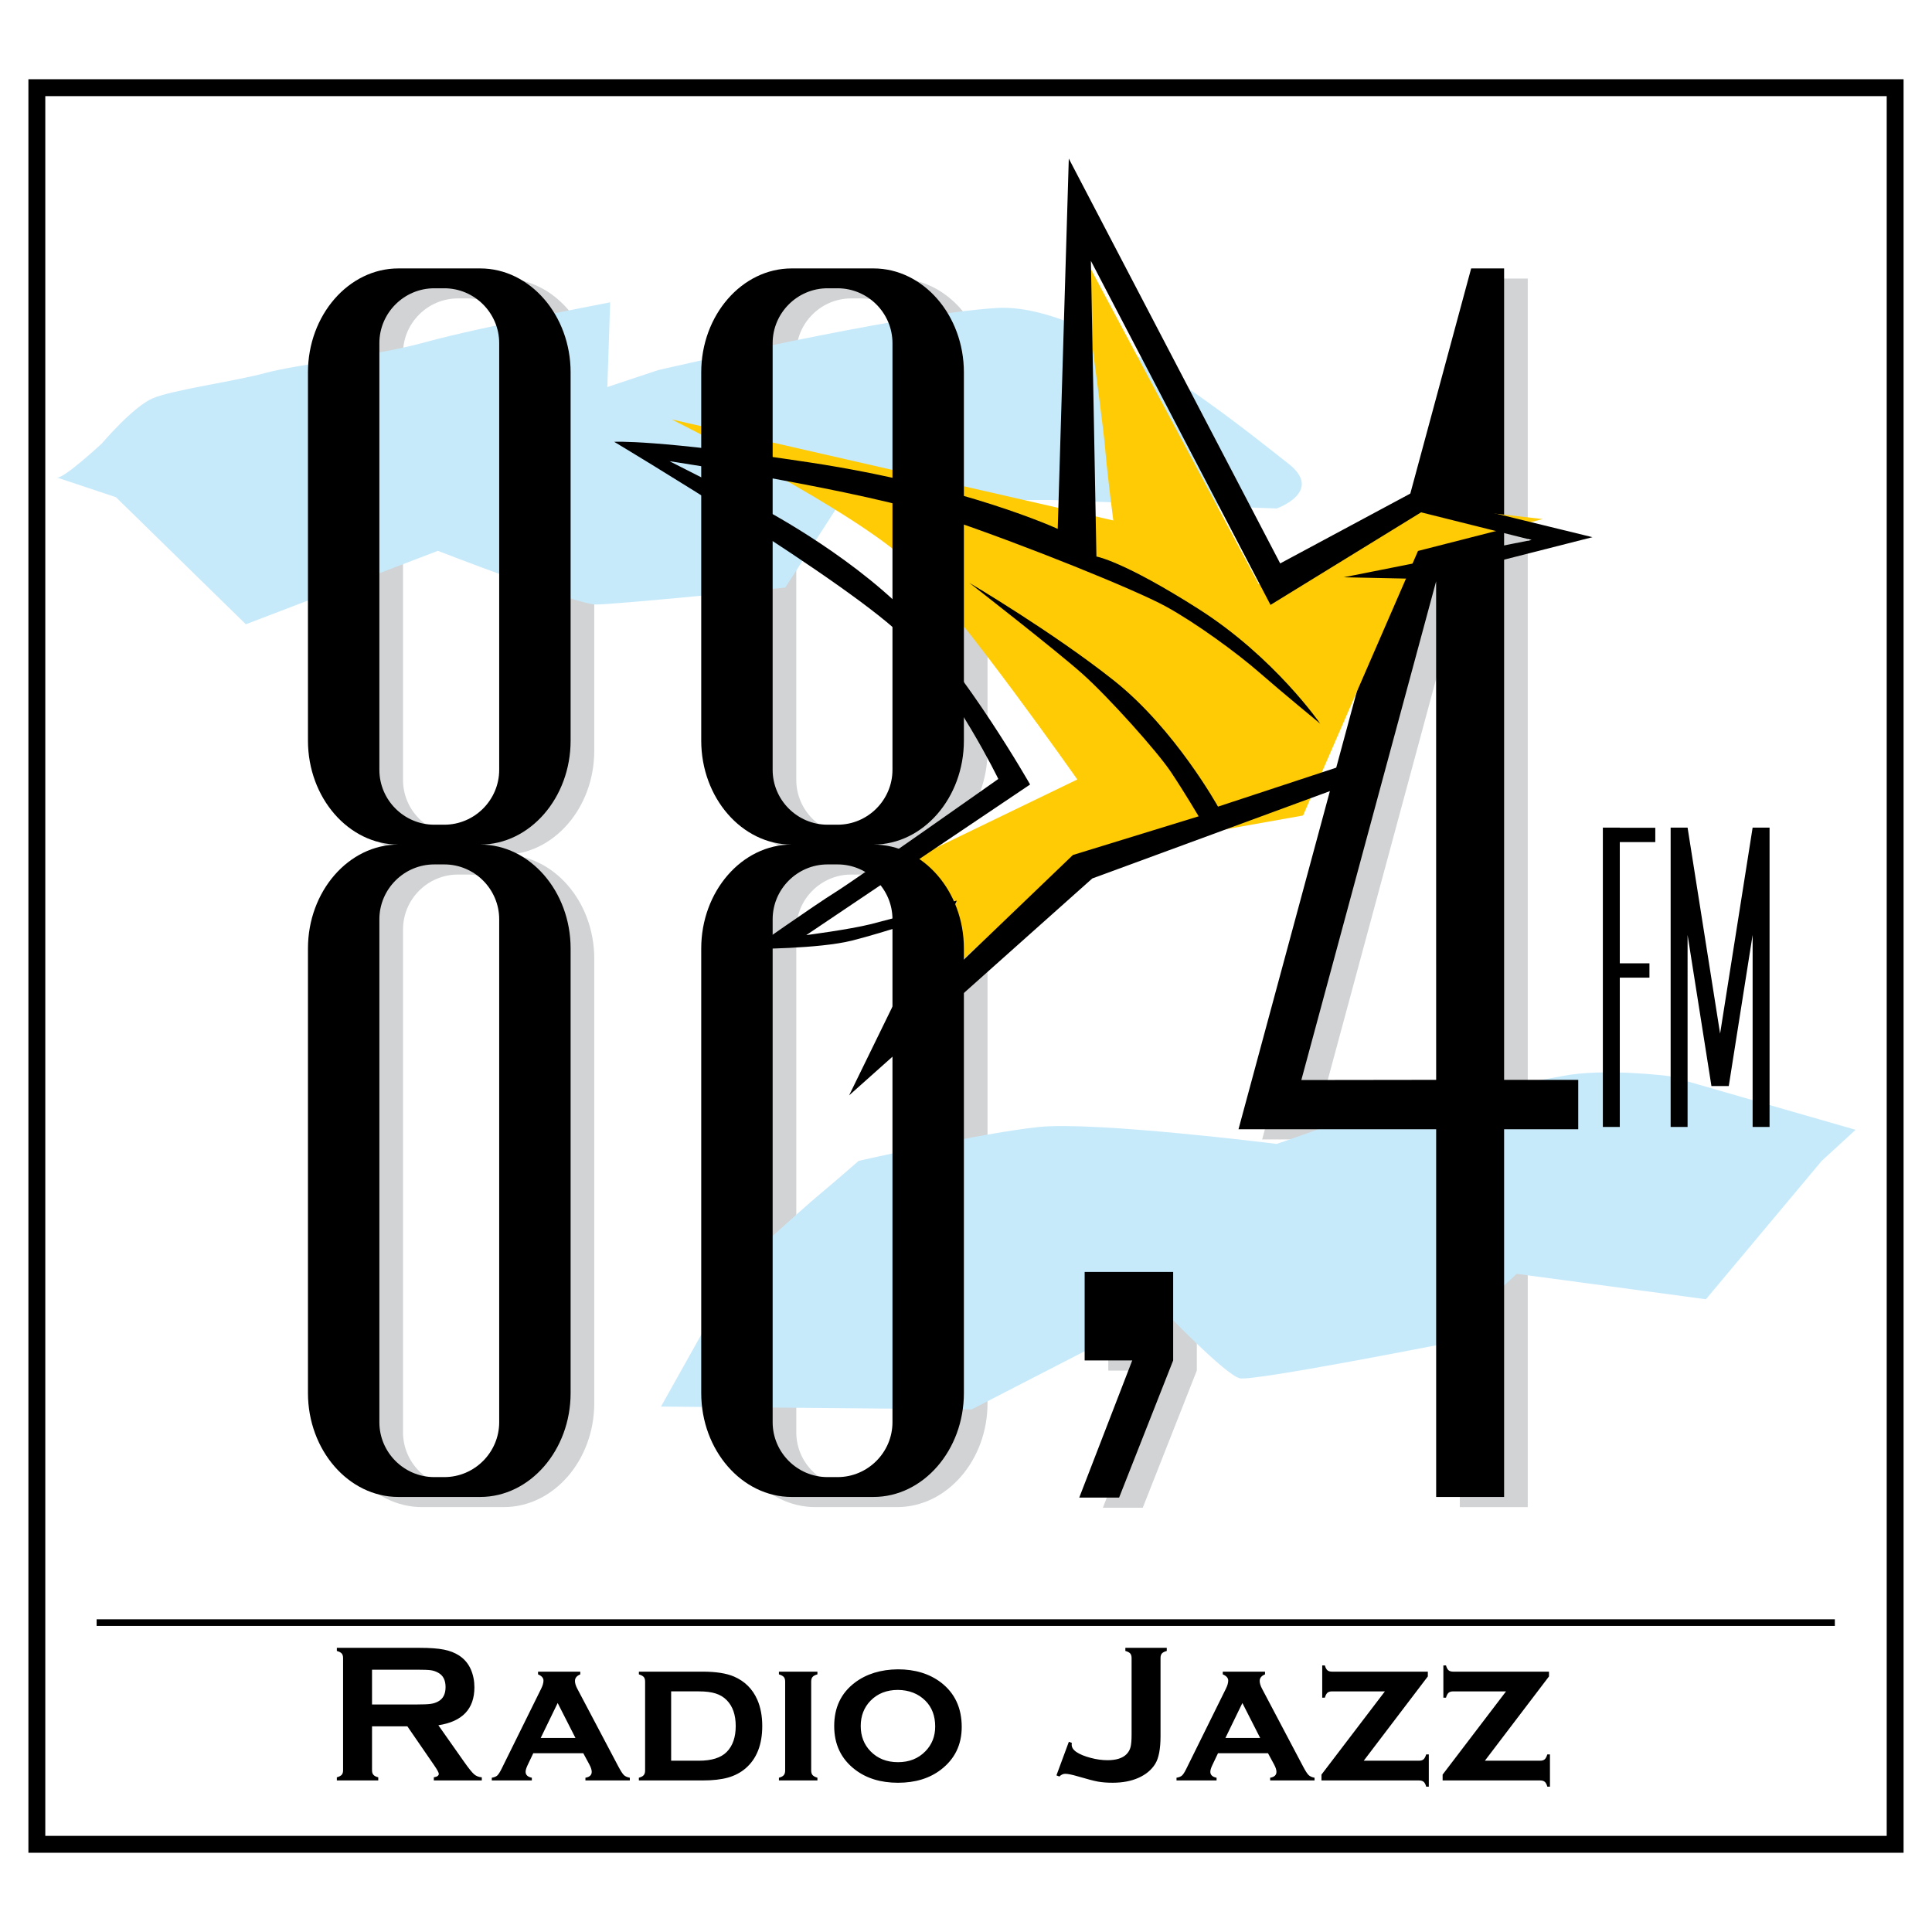
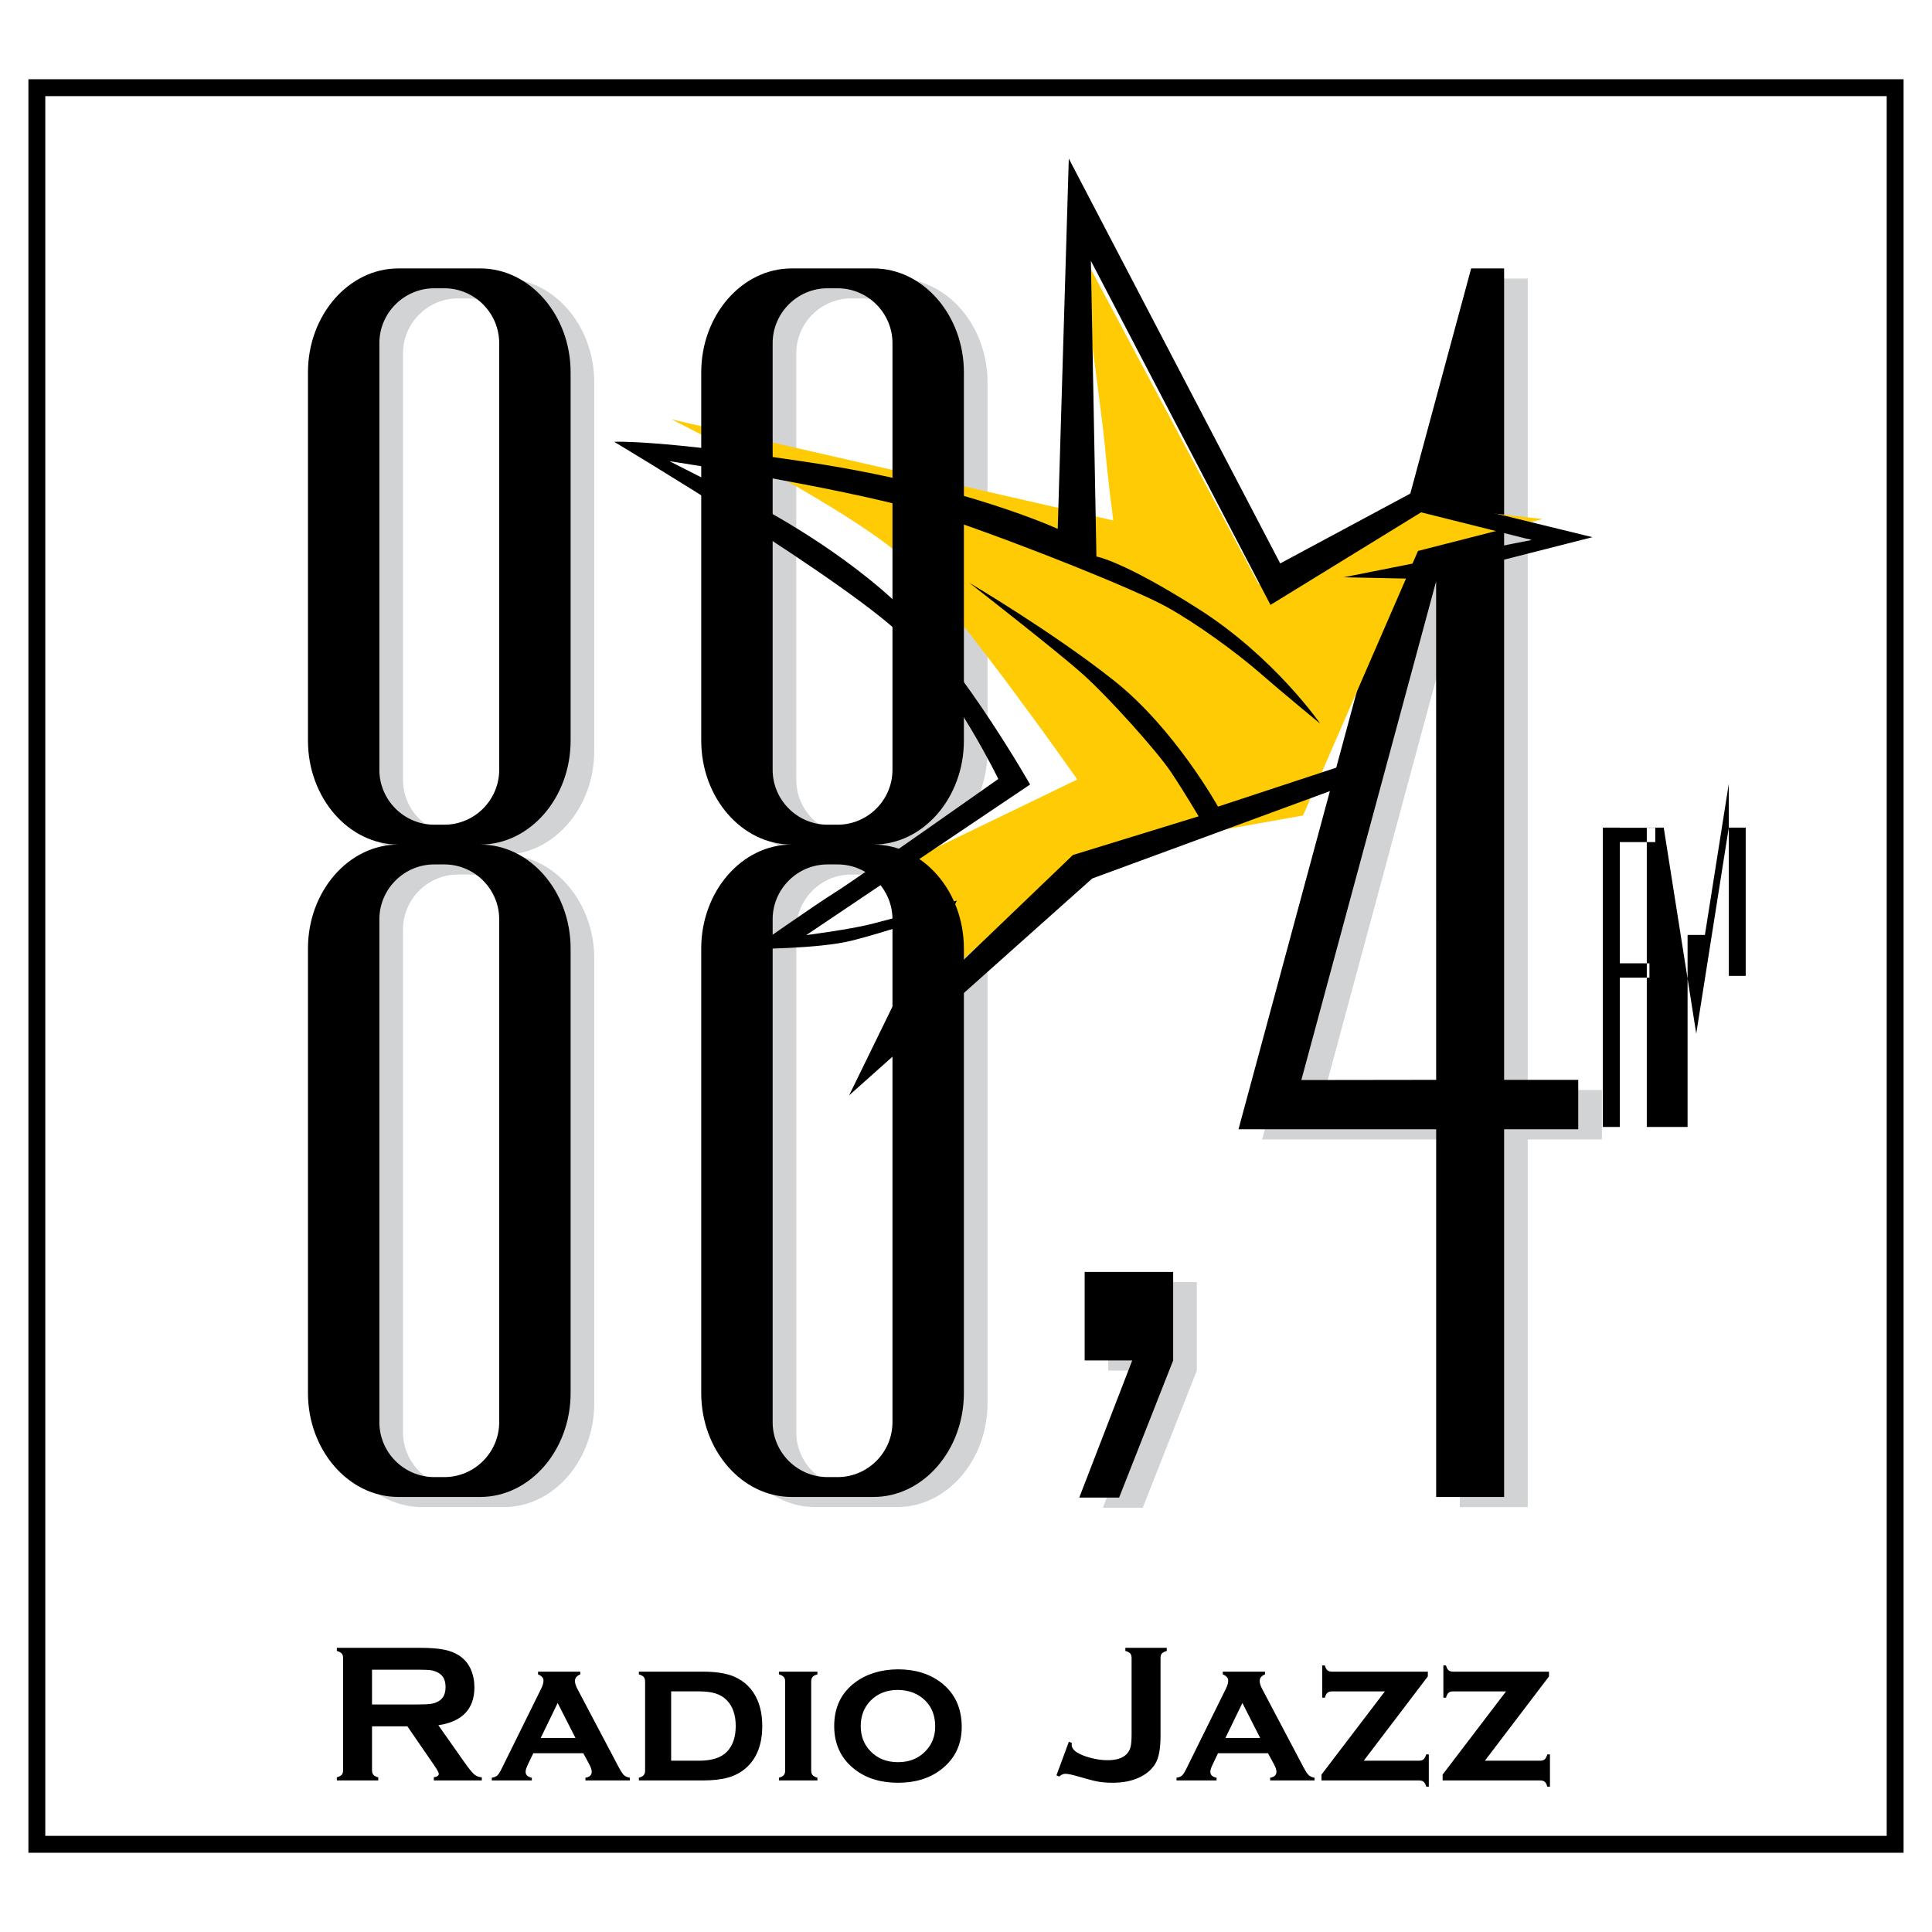
<svg xmlns="http://www.w3.org/2000/svg" version="1.0" id="Layer_1" x="0px" y="0px" width="192.756px" height="192.756px" viewBox="0 0 192.756 192.756" enable-background="new 0 0 192.756 192.756" xml:space="preserve">
  <g>
    <polygon fill-rule="evenodd" clip-rule="evenodd" fill="#FFFFFF" points="0,0 192.756,0 192.756,192.756 0,192.756 0,0  " />
-     <polygon fill-rule="evenodd" clip-rule="evenodd" fill="#FFFFFF" points="3.676,8.748 189.08,8.748 189.08,184.009 3.676,184.009    3.676,8.748  " />
    <path d="M2.834,7.904h187.086v176.947H2.834V7.904L2.834,7.904z M4.519,9.589v173.578h183.718V9.589H4.519L4.519,9.589z" />
    <path fill-rule="evenodd" clip-rule="evenodd" fill="#D1D3D4" d="M125.925,113.679l23.213-85.887h3.287v80.957h7.396v4.93h-7.396   v36.684h-6.779v-36.684H125.925L125.925,113.679z M132.193,108.767l13.448-49.756l0.004,49.739L132.193,108.767L132.193,108.767z    M110.575,127.912h8.831v8.831l-5.393,13.684h-3.978l5.286-13.684h-4.747V127.912L110.575,127.912z M81.338,27.792h8.171   c4.959,0,9.017,4.666,9.017,10.369v36.743c0,5.703-4.058,10.369-9.017,10.369c4.959,0,9.017,4.667,9.017,10.369v44.35   c0,5.703-4.057,10.37-9.017,10.37h-8.171c-4.959,0-9.017-4.666-9.017-10.37v-44.35c0-5.703,4.058-10.369,9.017-10.369   c-4.959,0-9.017-4.666-9.017-10.369V38.161C72.322,32.458,76.379,27.792,81.338,27.792L81.338,27.792z M84.921,148.381h1.006   c3.011,0,5.475-2.464,5.475-5.475V92.729c0-3.011-2.464-5.475-5.475-5.475h-1.006c-3.01,0-5.475,2.464-5.475,5.475v50.177   C79.446,145.917,81.91,148.381,84.921,148.381L84.921,148.381z M84.921,29.773h1.006c3.011,0,5.475,2.464,5.475,5.475v42.569   c0,3.011-2.463,5.475-5.475,5.475h-1.006c-3.011,0-5.475-2.464-5.475-5.475V35.248C79.446,32.236,81.91,29.773,84.921,29.773   L84.921,29.773z M42.101,27.792h8.171c4.959,0,9.017,4.666,9.017,10.369v36.743c0,5.703-4.058,10.369-9.017,10.369   c4.959,0,9.017,4.667,9.017,10.369v44.35c0,5.703-4.058,10.37-9.017,10.37h-8.171c-4.959,0-9.016-4.666-9.016-10.37v-44.35   c0-5.703,4.057-10.369,9.016-10.369c-4.959,0-9.016-4.666-9.016-10.369V38.161C33.085,32.458,37.142,27.792,42.101,27.792   L42.101,27.792z M45.684,148.381h1.005c3.012,0,5.475-2.464,5.475-5.475V92.729c0-3.011-2.464-5.475-5.475-5.475h-1.005   c-3.011,0-5.475,2.464-5.475,5.475v50.177C40.209,145.917,42.673,148.381,45.684,148.381L45.684,148.381z M45.684,29.773h1.005   c3.012,0,5.475,2.464,5.475,5.475v42.569c0,3.011-2.464,5.475-5.475,5.475h-1.005c-3.011,0-5.475-2.464-5.475-5.475V35.248   C40.209,32.236,42.673,29.773,45.684,29.773L45.684,29.773z" />
-     <path fill-rule="evenodd" clip-rule="evenodd" fill="#C7EAFB" d="M5.648,47.632l5.917,1.972l12.961,12.68l19.161-7.326   c0,0,13.807,5.354,15.779,5.354c1.973,0,18.879-1.691,18.879-1.691l5.635-8.735h20.851l22.541,0.845c0,0,4.79-1.69,1.128-4.508   c-3.663-2.817-19.442-16.061-29.022-15.497c-9.581,0.563-33.812,6.199-33.812,6.199l-5.072,1.69l0.282-8.453   c0,0-13.243,2.536-18.315,3.945c-5.072,1.409-12.961,2.254-16.061,3.099s-9.298,1.69-11.271,2.536   c-1.972,0.845-5.072,4.508-5.072,4.508S6.211,47.914,5.648,47.632L5.648,47.632z" />
-     <path fill-rule="evenodd" clip-rule="evenodd" fill="#C7EAFB" d="M65.947,140.334l30.995,0.282l19.16-9.862   c0,0,6.199,6.48,7.608,6.763c1.408,0.281,20.005-3.382,20.005-3.382l7.608-7.044l18.878,2.536l11.553-13.807l3.381-3.1   l-18.597-5.354c0,0-6.48-0.846-10.707,0c-4.227,0.845-19.724,3.1-21.133,3.944c-1.409,0.846-7.326,2.818-7.326,2.818   s-18.033-2.255-23.668-1.691c-5.636,0.564-18.034,3.382-18.034,3.382s-2.254,1.973-3.944,3.381c-1.691,1.409-7.89,7.045-7.89,7.045   L65.947,140.334L65.947,140.334z" />
    <path fill-rule="evenodd" clip-rule="evenodd" d="M129.834,107.755l13.448-49.756l0.004,49.738L129.834,107.755L129.834,107.755z    M123.565,112.668l23.213-85.887h3.287v80.957h7.396v4.931h-7.396v36.683h-6.779v-36.683H123.565L123.565,112.668z" />
    <path fill-rule="evenodd" clip-rule="evenodd" fill="#FFCB05" d="M66.992,41.84c0,0,18.655,9.259,23.907,14.51   c5.251,5.251,16.583,21.419,16.583,21.419L86.615,87.857l8.844,2.073l-5.942,11.747l17.964-16.307l22.524-4.008l11.47-26.394   l12.438-3.179l-13.267-1.52l-13.818,7.739l-1.244,0.276l-17.965-33.718c0,0,2.35,16.859,2.626,20.037   c0.276,3.179,0.829,7.324,0.829,7.324L66.992,41.84L66.992,41.84z" />
-     <path fill-rule="evenodd" clip-rule="evenodd" d="M166.68,112.438h1.69v-19.16l2.38,15.075h0.04h1.65h0.04l2.38-15.075v19.16h1.69   V82.571h-1.69l-3.245,20.553l-3.245-20.553h-1.69V112.438L166.68,112.438z M159.917,112.438h1.69V97.542h2.959v-1.429h-2.959   V84.017h3.542v-1.429h-3.542v-0.017h-1.69V112.438L159.917,112.438z" />
+     <path fill-rule="evenodd" clip-rule="evenodd" d="M166.68,112.438h1.69v-19.16h0.04h1.65h0.04l2.38-15.075v19.16h1.69   V82.571h-1.69l-3.245,20.553l-3.245-20.553h-1.69V112.438L166.68,112.438z M159.917,112.438h1.69V97.542h2.959v-1.429h-2.959   V84.017h3.542v-1.429h-3.542v-0.017h-1.69V112.438L159.917,112.438z" />
    <polygon fill-rule="evenodd" clip-rule="evenodd" points="108.216,126.9 117.047,126.9 117.047,135.731 111.654,149.415    107.677,149.415 112.963,135.731 108.216,135.731 108.216,126.9  " />
    <path fill-rule="evenodd" clip-rule="evenodd" d="M84.715,109.286l24.262-21.642l25.503-9.374l8.685-20.678l15.715-3.998   l-18.059-4.411l-13.096,7.03l-21.091-40.391l-1.104,36.944c0,0-9.236-4.273-24.675-6.617c-15.439-2.344-19.575-2.068-19.575-2.068   s23.986,14.336,29.087,19.713c5.1,5.376,9.235,13.923,9.235,13.923s-14.061,9.926-16.266,11.304s-8.271,5.652-8.271,5.652   s6.617,0,9.925-0.827s8.547-2.619,8.547-2.619L84.715,109.286L84.715,109.286z M80.441,93.296l22.332-15.026   c0,0-6.341-11.166-12.406-17.231c-6.066-6.066-14.612-10.477-14.612-10.477l-8.96-4.549c0,0,19.299,2.895,27.432,5.652   c8.134,2.757,19.023,7.168,22.057,8.823c3.032,1.654,7.168,4.687,9.374,6.617c2.205,1.93,6.065,5.1,6.065,5.1   s-4.55-6.617-12.131-11.441c-7.582-4.825-10.201-5.238-10.201-5.238l-0.552-29.5l17.921,34.325l15.025-9.236l11.028,2.757   l-18.748,3.722l6.479,0.138l-6.893,18.748l-12.131,3.998c0,0-4.273-7.72-10.339-12.545c-6.065-4.824-14.475-9.787-14.475-9.787   s8.685,6.755,11.304,9.098s7.444,7.72,8.822,9.788c1.379,2.068,2.758,4.411,2.758,4.411l-12.545,3.86l-16.956,16.266l5.376-11.717   c0,0-6.341,1.792-8.546,2.343C84.715,92.744,80.441,93.296,80.441,93.296L80.441,93.296z" />
    <path fill-rule="evenodd" clip-rule="evenodd" d="M82.562,28.762h1.005c3.011,0,5.475,2.464,5.475,5.475v42.569   c0,3.011-2.464,5.475-5.475,5.475h-1.005c-3.011,0-5.475-2.464-5.475-5.475V34.236C77.087,31.225,79.551,28.762,82.562,28.762   L82.562,28.762z M82.562,147.37h1.005c3.011,0,5.475-2.464,5.475-5.476V91.718c0-3.011-2.464-5.475-5.475-5.475h-1.005   c-3.011,0-5.475,2.463-5.475,5.475v50.177C77.087,144.906,79.551,147.37,82.562,147.37L82.562,147.37z M78.979,26.781h8.171   c4.959,0,9.017,4.666,9.017,10.369v36.743c0,5.703-4.058,10.369-9.017,10.369c4.959,0,9.017,4.667,9.017,10.369v44.351   c0,5.703-4.058,10.369-9.017,10.369h-8.171c-4.959,0-9.017-4.666-9.017-10.369V94.631c0-5.703,4.058-10.369,9.017-10.369   c-4.959,0-9.017-4.666-9.017-10.369V37.15C69.962,31.447,74.02,26.781,78.979,26.781L78.979,26.781z" />
    <path fill-rule="evenodd" clip-rule="evenodd" d="M43.325,28.762h1.005c3.011,0,5.475,2.464,5.475,5.475v42.569   c0,3.011-2.464,5.475-5.475,5.475h-1.005c-3.012,0-5.475-2.464-5.475-5.475V34.236C37.85,31.225,40.313,28.762,43.325,28.762   L43.325,28.762z M43.325,147.37h1.005c3.011,0,5.475-2.464,5.475-5.476V91.718c0-3.011-2.464-5.475-5.475-5.475h-1.005   c-3.011,0-5.475,2.463-5.475,5.475v50.177C37.85,144.906,40.313,147.37,43.325,147.37L43.325,147.37z M39.742,26.781h8.171   c4.959,0,9.017,4.666,9.017,10.369v36.743c0,5.703-4.058,10.369-9.017,10.369c4.959,0,9.017,4.667,9.017,10.369v44.351   c0,5.703-4.058,10.369-9.017,10.369h-8.171c-4.959,0-9.017-4.666-9.017-10.369V94.631c0-5.703,4.058-10.369,9.017-10.369   c-4.959,0-9.017-4.666-9.017-10.369V37.15C30.726,31.447,34.783,26.781,39.742,26.781L39.742,26.781z" />
    <path fill-rule="evenodd" clip-rule="evenodd" d="M37.117,172.236v4.39c0,0.195,0.046,0.344,0.143,0.45   c0.092,0.108,0.251,0.188,0.479,0.248v0.311h-4.132v-0.311c0.235-0.066,0.394-0.149,0.486-0.252   c0.089-0.103,0.136-0.251,0.136-0.446v-11.201c0-0.202-0.046-0.354-0.136-0.457c-0.093-0.103-0.251-0.185-0.486-0.251v-0.312h8.277   c1.009,0,1.81,0.06,2.398,0.176c0.593,0.116,1.108,0.317,1.548,0.608c0.51,0.338,0.89,0.794,1.145,1.366   c0.238,0.556,0.357,1.151,0.357,1.783c0,2.16-1.197,3.424-3.596,3.791l2.57,3.652c0.45,0.642,0.784,1.052,0.993,1.237   c0.211,0.182,0.466,0.284,0.771,0.305v0.311h-4.787v-0.311c0.331-0.054,0.496-0.169,0.496-0.348c0-0.119-0.152-0.4-0.457-0.844   l-2.68-3.896H37.117L37.117,172.236z M37.117,170.056h4.459c0.658,0,1.125-0.02,1.396-0.06c0.271-0.036,0.52-0.119,0.744-0.241   c0.493-0.265,0.738-0.741,0.738-1.436c0-0.691-0.245-1.168-0.738-1.433c-0.231-0.129-0.479-0.212-0.741-0.248   c-0.262-0.036-0.728-0.053-1.399-0.053h-4.459V170.056L37.117,170.056z M58.196,174.922h-4.992l-0.562,1.181   c-0.136,0.285-0.202,0.51-0.202,0.669c0,0.311,0.205,0.509,0.622,0.592v0.271h-3.996v-0.271c0.245-0.039,0.427-0.112,0.549-0.222   c0.119-0.112,0.258-0.327,0.42-0.651l3.963-8.022c0.149-0.304,0.225-0.569,0.225-0.797c0-0.265-0.182-0.47-0.542-0.619v-0.271   h4.214v0.271c-0.354,0.143-0.532,0.361-0.532,0.659c0,0.215,0.079,0.476,0.241,0.783l4.108,7.784   c0.229,0.424,0.404,0.695,0.533,0.82c0.129,0.126,0.328,0.215,0.592,0.265v0.271h-4.429v-0.271c0.42-0.069,0.628-0.268,0.628-0.589   c0-0.198-0.08-0.446-0.242-0.744L58.196,174.922L58.196,174.922z M57.415,173.4l-1.776-3.49l-1.694,3.49H57.415L57.415,173.4z    M64.362,176.646v-8.876c0-0.201-0.046-0.354-0.135-0.456c-0.093-0.103-0.251-0.191-0.486-0.262v-0.271h6.368   c1.323,0,2.369,0.165,3.129,0.492c1.075,0.467,1.846,1.234,2.319,2.31c0.327,0.747,0.493,1.624,0.493,2.623   c0,1.855-0.553,3.262-1.658,4.218c-0.496,0.427-1.085,0.734-1.76,0.927c-0.675,0.188-1.515,0.284-2.524,0.284H63.74v-0.271   c0.228-0.06,0.387-0.143,0.479-0.251C64.316,177.003,64.362,176.848,64.362,176.646L64.362,176.646z M66.959,175.666h2.772   c1.274,0,2.197-0.291,2.772-0.873c0.599-0.605,0.9-1.469,0.9-2.587c0-1.115-0.301-1.979-0.9-2.583   c-0.297-0.305-0.668-0.526-1.104-0.665c-0.44-0.14-0.996-0.209-1.667-0.209h-2.772V175.666L66.959,175.666z M80.932,167.77v8.866   c0,0.201,0.046,0.354,0.136,0.463c0.093,0.106,0.255,0.195,0.486,0.265v0.271h-3.841v-0.271c0.229-0.06,0.387-0.143,0.479-0.251   c0.096-0.109,0.143-0.265,0.143-0.467v-8.876c0-0.201-0.046-0.354-0.136-0.456c-0.092-0.103-0.251-0.191-0.486-0.262v-0.271h3.841   v0.271c-0.231,0.066-0.394,0.149-0.486,0.259C80.979,167.416,80.932,167.568,80.932,167.77L80.932,167.77z M89.576,166.549   c1.724,0,3.159,0.44,4.311,1.317c1.376,1.062,2.064,2.537,2.064,4.43c0,1.776-0.688,3.191-2.064,4.254   c-1.138,0.876-2.567,1.316-4.294,1.316c-1.724,0-3.153-0.44-4.291-1.316c-1.383-1.062-2.074-2.508-2.074-4.344   c0-1.853,0.691-3.298,2.074-4.34C86.443,167.009,87.869,166.569,89.576,166.549L89.576,166.549z M89.586,168.604   c-1.118,0-2.028,0.357-2.732,1.075c-0.652,0.672-0.979,1.516-0.979,2.527c0,1.009,0.327,1.85,0.979,2.521   c0.705,0.725,1.618,1.086,2.739,1.086c1.118,0,2.028-0.361,2.732-1.086c0.652-0.665,0.979-1.488,0.979-2.471   c0-1.065-0.327-1.926-0.979-2.577C91.617,168.974,90.701,168.617,89.586,168.604L89.586,168.604z M105.401,177.129l1.24-3.354   l0.291,0.109c-0.007,0.075-0.01,0.142-0.01,0.191c0,0.265,0.161,0.517,0.493,0.737c0.346,0.231,0.817,0.417,1.402,0.572   c0.582,0.155,1.145,0.232,1.681,0.232c0.863,0,1.495-0.199,1.889-0.593c0.198-0.198,0.336-0.437,0.407-0.711   c0.07-0.273,0.105-0.688,0.105-1.244v-7.645c0-0.202-0.046-0.355-0.136-0.457c-0.091-0.103-0.251-0.185-0.486-0.251v-0.312h4.132   v0.312c-0.231,0.066-0.395,0.148-0.486,0.251c-0.09,0.102-0.136,0.256-0.136,0.457v7.79c0,1.279-0.178,2.204-0.532,2.772   c-0.373,0.599-0.93,1.062-1.667,1.39s-1.595,0.489-2.577,0.489c-0.562,0-1.049-0.038-1.462-0.112s-1.089-0.253-2.028-0.529   c-0.578-0.17-0.992-0.251-1.237-0.251c-0.215,0-0.41,0.089-0.592,0.271L105.401,177.129L105.401,177.129z M126.51,174.922h-4.991   l-0.562,1.181c-0.136,0.284-0.202,0.51-0.202,0.669c0,0.311,0.205,0.509,0.622,0.592v0.271h-3.996v-0.271   c0.244-0.039,0.429-0.111,0.549-0.222c0.121-0.11,0.26-0.326,0.42-0.651l3.964-8.022c0.149-0.304,0.225-0.569,0.225-0.797   c0-0.265-0.182-0.47-0.543-0.619v-0.271h4.215v0.271c-0.354,0.143-0.532,0.361-0.532,0.659c0,0.215,0.079,0.477,0.241,0.783   l4.108,7.784c0.225,0.425,0.404,0.695,0.533,0.82c0.128,0.125,0.327,0.215,0.592,0.265v0.271h-4.43v-0.271   c0.42-0.069,0.629-0.268,0.629-0.589c0-0.198-0.081-0.446-0.242-0.744L126.51,174.922L126.51,174.922z M125.729,173.4l-1.776-3.49   l-1.694,3.49H125.729L125.729,173.4z M136.061,175.666h5.501c0.209,0,0.365-0.046,0.467-0.139c0.103-0.095,0.191-0.258,0.261-0.489   h0.262v3.219h-0.262c-0.059-0.229-0.143-0.387-0.247-0.479c-0.106-0.095-0.263-0.143-0.471-0.143h-9.729v-0.582l6.328-8.304h-5.264   c-0.207,0-0.363,0.047-0.466,0.136s-0.192,0.255-0.262,0.493h-0.261v-3.219h0.261c0.066,0.231,0.149,0.394,0.259,0.486   c0.105,0.089,0.261,0.136,0.469,0.136h9.548v0.476L136.061,175.666L136.061,175.666z M148.147,175.666h5.502   c0.209,0,0.365-0.046,0.467-0.139c0.103-0.095,0.191-0.258,0.261-0.489h0.262v3.219h-0.262c-0.06-0.229-0.144-0.387-0.248-0.479   c-0.105-0.095-0.262-0.143-0.47-0.143h-9.729v-0.582l6.328-8.304h-5.264c-0.207,0-0.364,0.047-0.466,0.136   c-0.103,0.089-0.192,0.255-0.262,0.493h-0.261v-3.219h0.261c0.066,0.231,0.149,0.394,0.258,0.486   c0.105,0.089,0.262,0.136,0.47,0.136h9.548v0.476L148.147,175.666L148.147,175.666z" />
-     <polygon fill-rule="evenodd" clip-rule="evenodd" points="9.641,162.219 183.062,162.219 183.062,161.558 9.641,161.558    9.641,162.219  " />
  </g>
</svg>